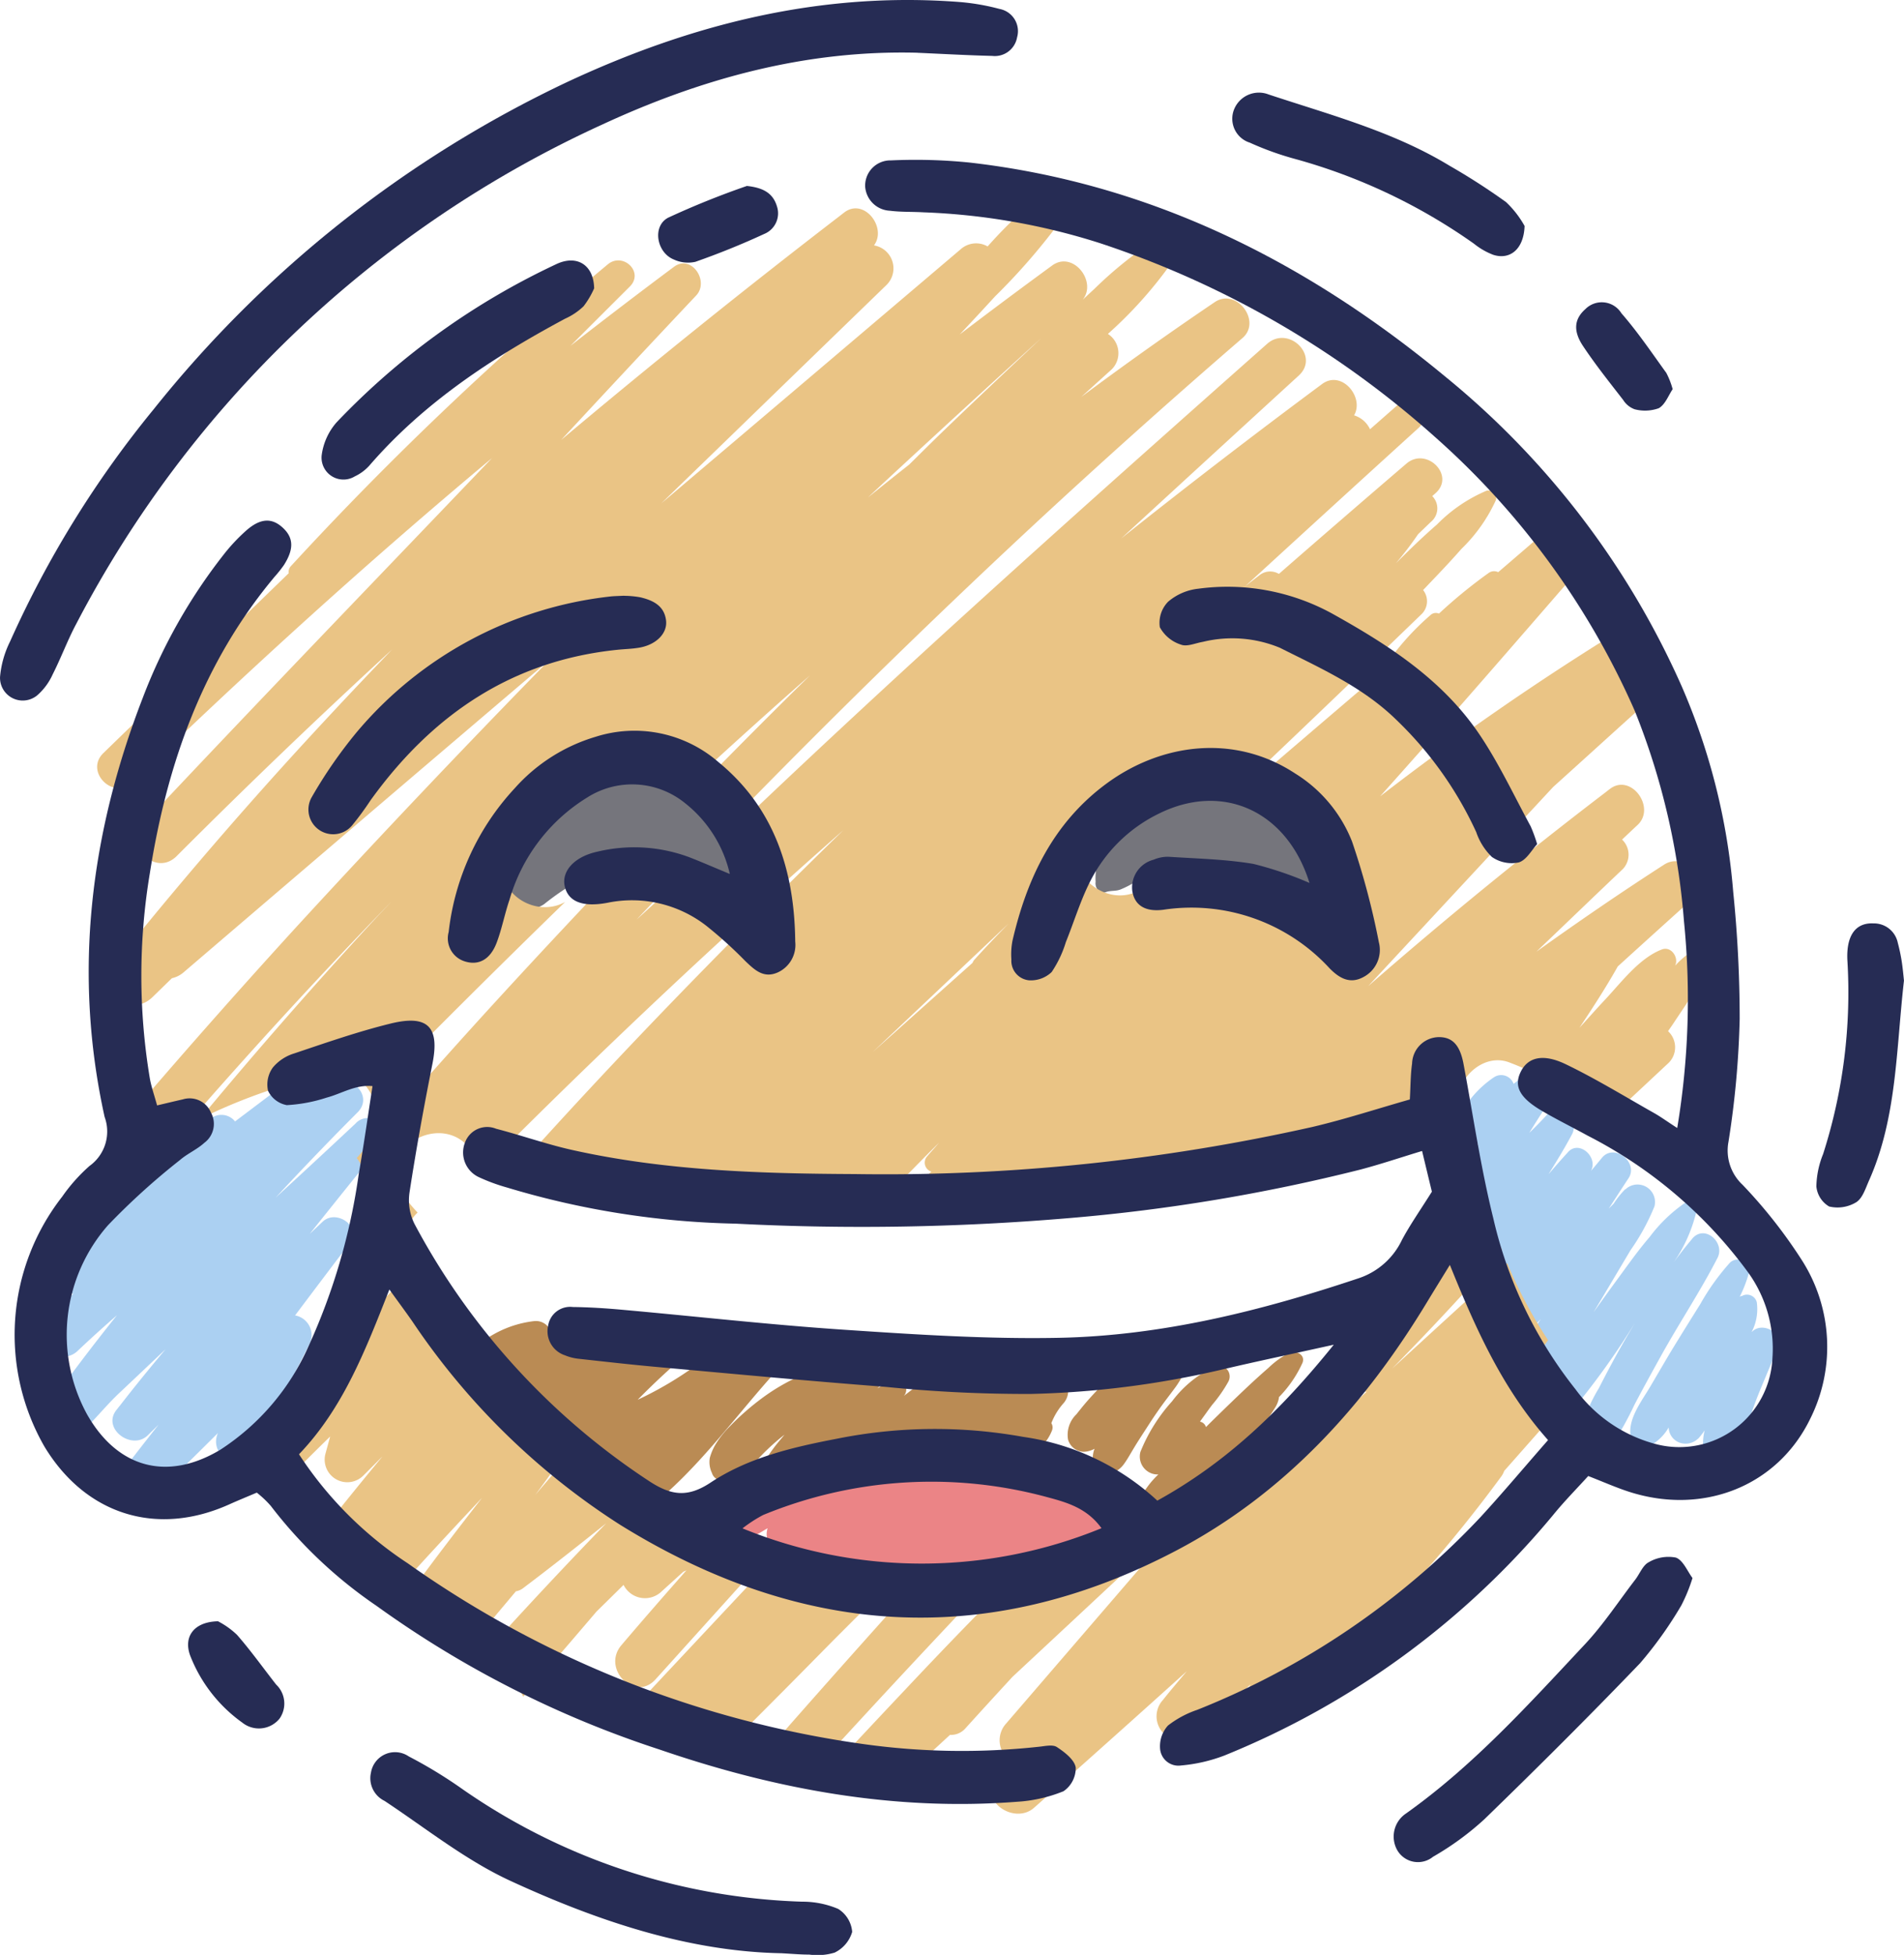
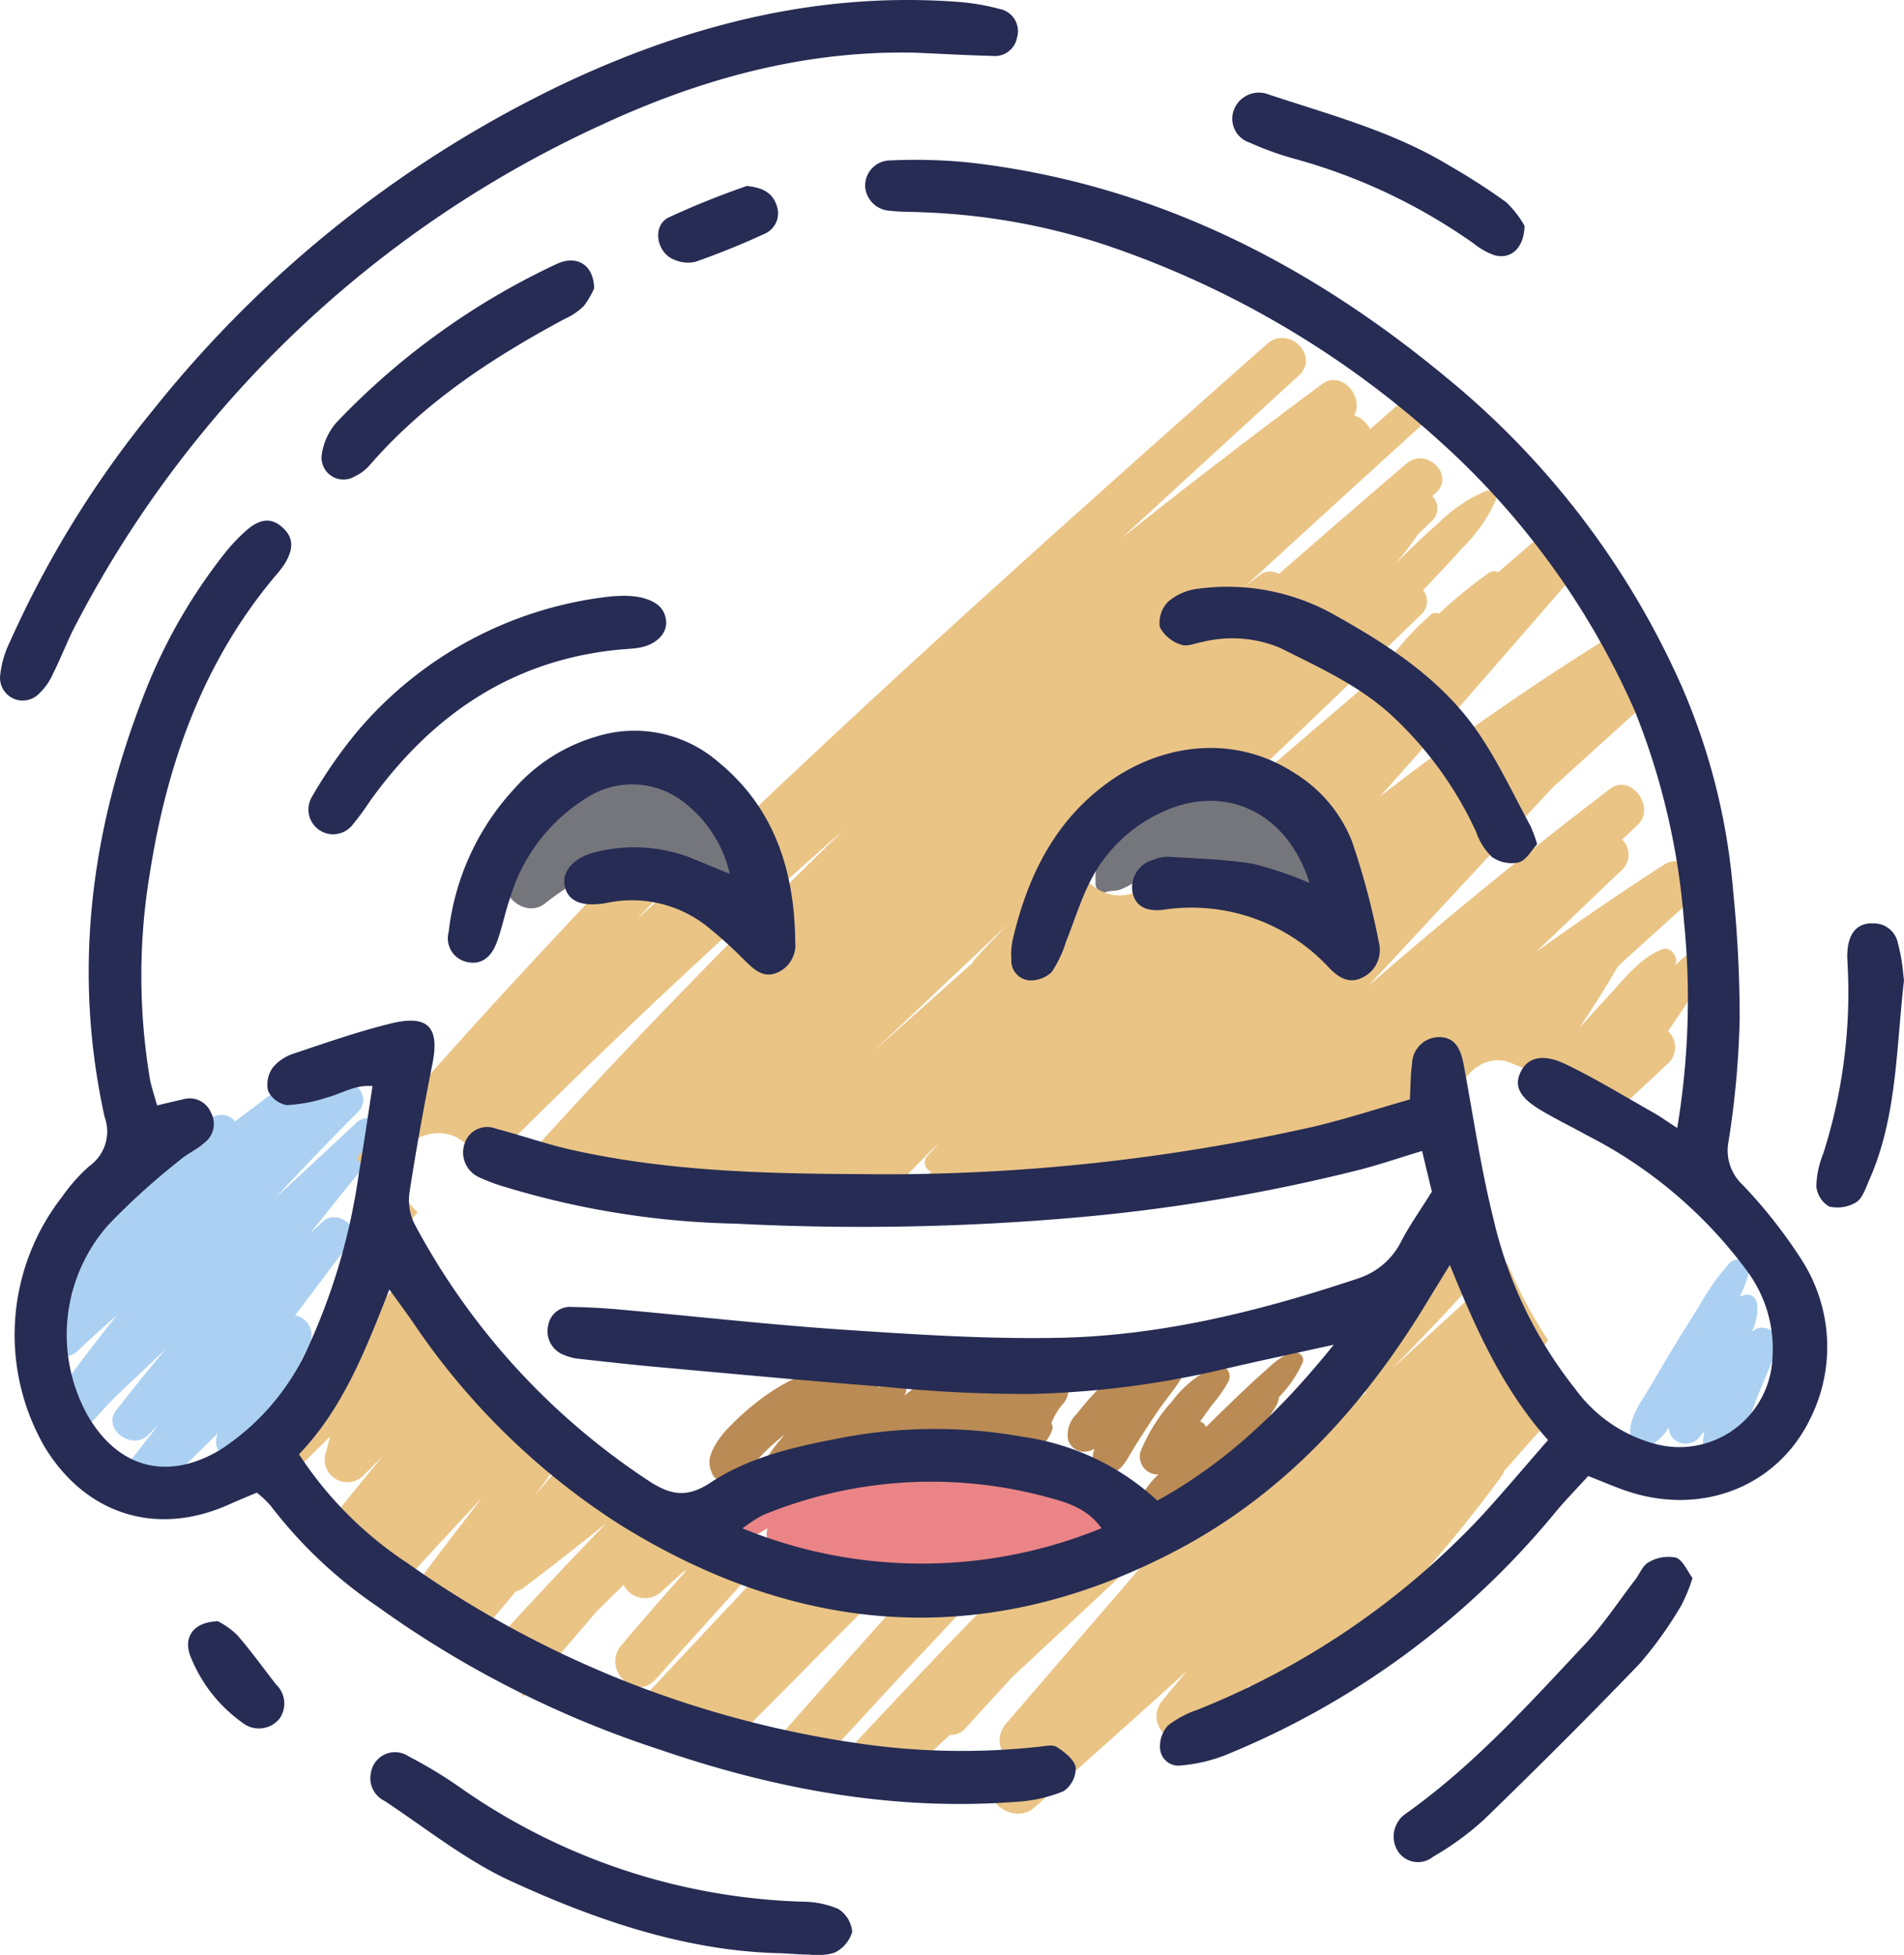
<svg xmlns="http://www.w3.org/2000/svg" id="_30" data-name="30" width="147.187" height="151.066" viewBox="0 0 147.187 151.066">
  <g id="Group_17206" data-name="Group 17206" transform="translate(3.232 15.026)">
    <g id="Group_17204" data-name="Group 17204" transform="translate(81.456 46.559)">
      <path id="Path_18039" data-name="Path 18039" d="M285.813,212.526l-.023.006C285.842,212.523,285.835,212.523,285.813,212.526Z" transform="translate(-278.256 -205.529)" fill="#75757c" />
      <path id="Path_18040" data-name="Path 18040" d="M281.209,197.438a9.88,9.88,0,0,0-9.184-6.589,11.623,11.623,0,0,0-6.1,1.784,10.707,10.707,0,0,0-2.443,1.943,5.094,5.094,0,0,0-.933,1.555,4.534,4.534,0,0,0-.1,1.275c-.071.432.284.987.794.794.365-.139.781-.048,1.171-.219a7.621,7.621,0,0,0,1.094-.565c.523-.339,1.013-.726,1.517-1.087a1.738,1.738,0,0,0,.139.571,1.807,1.807,0,0,0,2.136,1.049c-.207.061.574-.077.691-.1.213-.045.419-.107.632-.161.316-.084.907-.223,1.042-.242s.752-.055,1.068-.048c.226,0,.452.016.678.032,0,0,.384.045.426.045a8.273,8.273,0,0,1,1.972.591,8.774,8.774,0,0,1,1.943,1.384,2.135,2.135,0,0,0,2.5.323,2.09,2.09,0,0,0,.949-2.33Z" transform="translate(-262.442 -190.848)" fill="#75757c" />
    </g>
    <path id="Path_18041" data-name="Path 18041" d="M138.654,191.356a10.191,10.191,0,0,0-2.452-2.485,9.844,9.844,0,0,0-5.892-1.952,10.218,10.218,0,0,0-9.535,7.212c-.468,1.639,1.523,3.4,3.04,2.34a20.593,20.593,0,0,1,6.27-3.437,5.939,5.939,0,0,1,5.018.739l.158.1c.019.023.039.042.058.065.071.084.106.119.132.145s.042.065.081.119c.084.119.158.245.242.365a3.578,3.578,0,0,0,1.249,1.246,1.724,1.724,0,0,0,2.5-1.016,4.134,4.134,0,0,0-.858-3.437Z" transform="translate(-84.986 -141.628)" fill="#75757c" />
    <path id="Path_18042" data-name="Path 18042" d="M284.331,323.805a6.68,6.68,0,0,0-1.607,1.149q-.755.658-1.484,1.339c-1,.936-1.978,1.888-2.956,2.846-.139.136-.274.274-.41.41a.631.631,0,0,0-.155-.261.616.616,0,0,0-.307-.161c.168-.239.342-.474.513-.713.09-.129.184-.255.278-.384l.145-.194c.006-.01.006-.006.016-.019a10.978,10.978,0,0,0,1.233-1.768.842.842,0,0,0-.065-.926.83.83,0,0,0-.878-.3,8.681,8.681,0,0,0-3.395,2.727,13.138,13.138,0,0,0-2.452,3.914,1.387,1.387,0,0,0,.807,1.642,1.3,1.3,0,0,0,.581.1,6.833,6.833,0,0,0-1.5,2.059,1.286,1.286,0,0,0,1.071,1.61,1.312,1.312,0,0,0,.823-.171v.016a5.659,5.659,0,0,0,1.6-1.375c.068-.071.132-.142.2-.213a.764.764,0,0,0,.7-.016,11.246,11.246,0,0,0,2.02-1.755,16.986,16.986,0,0,0,1.823-2.139c.52-.674,1.042-1.346,1.533-2.046.252-.358.5-.716.729-1.091a2.072,2.072,0,0,0,.319-.787.388.388,0,0,0,0-.061,9.181,9.181,0,0,0,1.826-2.662c.236-.629-.523-.981-1.007-.775Z" transform="translate(-187.88 -234.296)" fill="#ba8b54" />
    <path id="Path_18043" data-name="Path 18043" d="M263.787,323.273a6.854,6.854,0,0,0-.8.494c.023-.032.045-.065.065-.1a1.269,1.269,0,0,0,.081-.965.889.889,0,0,0-.626-.626,1.269,1.269,0,0,0-.958.087,4.147,4.147,0,0,0-.552.429c-.29.239-.565.49-.839.745-.542.513-1.055,1.058-1.568,1.6-.5.526-1.007,1.052-1.475,1.6-.242.284-.474.578-.707.868a2.2,2.2,0,0,0-.645,1.939A1.293,1.293,0,0,0,257,330.3a1.873,1.873,0,0,0,.816-.236,1.848,1.848,0,0,0,.1,1.6.768.768,0,0,0,.674.387,1.91,1.91,0,0,0,1.5-.81c.242-.332.449-.7.658-1.052.41-.694.855-1.362,1.291-2.039q.634-.983,1.336-1.917c.239-.316.487-.642.736-.981a8.183,8.183,0,0,0,.616-1.036A.7.7,0,0,0,263.787,323.273Z" transform="translate(-176.433 -233.138)" fill="#ba8b54" />
    <g id="Group_17205" data-name="Group 17205" transform="translate(51.609 89.216)">
      <path id="Path_18044" data-name="Path 18044" d="M178.745,352.148l-.035.035C178.749,352.152,178.755,352.145,178.745,352.148Z" transform="translate(-175.882 -342.755)" fill="#ba8b54" />
      <path id="Path_18045" data-name="Path 18045" d="M195.54,324.948c-.352.219-.7.445-1.052.668a1.408,1.408,0,0,0-2.3-.6c-.271.226-.552.436-.833.649a1.412,1.412,0,0,0-2.317-.516c-.158.129-.323.242-.484.368a.909.909,0,0,0-1.478-.432l-.01-.016c-.687.539-1.394,1.055-2.081,1.594.026-.039.058-.077.084-.116a.739.739,0,0,0-.826-1.075,5.368,5.368,0,0,0-1.307.613,7.453,7.453,0,0,0,1.081-1.423,1.076,1.076,0,0,0-.084-1.188,1.056,1.056,0,0,0-1.123-.384,5.882,5.882,0,0,0-1.255.655,13.683,13.683,0,0,0-1.078.907,1.34,1.34,0,0,0-.9-.3,4.2,4.2,0,0,0-.936.148,10.838,10.838,0,0,0-1.73.645,15.448,15.448,0,0,0-2.811,1.633,20.326,20.326,0,0,0-2.607,2.275,7.084,7.084,0,0,0-1.136,1.471,4.155,4.155,0,0,0-.381.939,1.947,1.947,0,0,0,.168,1.165.8.8,0,0,0,.752.571c-.168.006.274.036.332.036a1.762,1.762,0,0,0,.62-.136,2.065,2.065,0,0,0,.516-.319c.023-.023.407-.323.439-.342a14.254,14.254,0,0,0,1.036-1.036q.523-.552,1.091-1.055c.2-.177.4-.349.607-.513.048-.042.11-.087.136-.11s.048-.035.071-.052c-.274.339-.565.668-.826,1.02-.539.723-1.3,1.8-.9,2.746.478,1.126,1.833.355,2.449-.194a18.1,18.1,0,0,0,1.736-2.007c.119-.145.248-.281.368-.423a1.248,1.248,0,0,0,2.056,1.278c.526-.532.955-1.123,1.5-1.639.084-.081.184-.152.271-.229a1.543,1.543,0,0,0,2.2.91c.465-.219.92-.455,1.371-.694a1.75,1.75,0,0,0,2.233.736c.671-.342,1.32-.723,1.956-1.123a1.478,1.478,0,0,0,1.933.484c.4-.245.791-.494,1.191-.739a1.388,1.388,0,0,0,2.362.742,3.445,3.445,0,0,0,.787-1.207.627.627,0,0,0-.052-.558,5.041,5.041,0,0,1,.923-1.52c1.068-1.188-.3-3.2-1.772-2.294Z" transform="translate(-169.947 -323.041)" fill="#ba8b54" />
      <path id="Path_18046" data-name="Path 18046" d="M177.5,353.08a.64.64,0,0,1-.058.042C177.44,353.128,177.45,353.122,177.5,353.08Z" transform="translate(-175.025 -343.387)" fill="#ba8b54" />
    </g>
-     <path id="Path_18047" data-name="Path 18047" d="M133.5,318.774q-.852.76-1.723,1.491a1.244,1.244,0,0,0-1.8-.72l-.013-.023c-.055.042-.1.087-.155.129-.035.023-.068.042-.1.068a27.452,27.452,0,0,1-4.569,2.7c.962-.975,1.949-1.92,2.978-2.82,1.268-1.107-.39-3.272-1.807-2.343-.136.09-.278.171-.413.261a1.209,1.209,0,0,0-.9.11q-1.38.741-2.765,1.475a5.132,5.132,0,0,1,.326-.426.948.948,0,0,0-.913-1.568c-.061.01-.126.019-.187.026a1.274,1.274,0,0,0-1.255-.6,14.98,14.98,0,0,0-1.878.407,1.208,1.208,0,0,0-1.187-.6,8.292,8.292,0,0,0-4.682,2.152c-1.191,1.075.1,2.762,1.455,2.5.41-.081.816-.181,1.22-.29l.058.019a1.316,1.316,0,0,0,1.781,1.187c.068-.029.132-.065.2-.094a1.327,1.327,0,0,0-.116,1.442,1.533,1.533,0,0,0-.1,1.7,9.788,9.788,0,0,1,3.253,3.036c.813-.4,1.623-.833,2.43-1.265-.358,1.12,1.107,2.081,2.162,1.542,0,.01.006.016.01.026.065-.045.119-.1.181-.142-.236.342-.474.684-.694,1.036-.768,1.239.881,2.243,1.878,1.449,3.514-2.791,6.273-6.6,9.239-9.945a1.354,1.354,0,0,0-1.914-1.914Z" transform="translate(-79.078 -229.278)" fill="#ba8b54" />
    <path id="Path_18048" data-name="Path 18048" d="M205.292,353.348a.212.212,0,0,1-.11-.087c.807-1.329-.949-2.646-2.181-2.02a1.248,1.248,0,0,0-.106.074,2.1,2.1,0,0,0-.455-.239,22.036,22.036,0,0,0-8.842-1.684c-.436.019-.862.061-1.284.113a1.755,1.755,0,0,0-2.333-.6c-.252.142-.507.281-.762.419a1.463,1.463,0,0,0-2.01-.271c-.529.336-1.058.668-1.584,1a1.7,1.7,0,0,0-1.007-.555,1.316,1.316,0,0,0-2.2-.881,68.514,68.514,0,0,0-5.357,4.279c-.836.791.229,2.088,1.2,1.559.268-.145.526-.307.787-.461,0,0,0,.006.006.006a1.434,1.434,0,0,0,.6,1.659,1.645,1.645,0,0,0,1.43,1.023,1.992,1.992,0,0,0,2.288.855,2.069,2.069,0,0,0,.581.219,26.808,26.808,0,0,0,16.744-2.017,14.181,14.181,0,0,1,2.569.242c1.371.277,3.02-1.262,2.023-2.633Z" transform="translate(-122.949 -250.922)" fill="#eb8486" />
    <path id="Path_18049" data-name="Path 18049" d="M399.93,307.171h0a3.8,3.8,0,0,0,.384-2.288.785.785,0,0,0-1.181-.449.109.109,0,0,0,0-.032c-.048.019-.094.052-.139.074a10.1,10.1,0,0,0,.7-1.8.873.873,0,0,0-1.449-.842,17.866,17.866,0,0,0-2.307,3.224q-.992,1.578-1.968,3.166c-.649,1.058-1.265,2.136-1.9,3.208-.652,1.107-1.726,2.472-1.507,3.8a1.138,1.138,0,0,0,1.094.833,1.1,1.1,0,0,0,.3-.052v.013a.2.2,0,0,1,.036-.016,1.055,1.055,0,0,0,.232-.119,3.754,3.754,0,0,0,1.281-1.32,1.279,1.279,0,0,0,.8,1.158,1.382,1.382,0,0,0,1.459-.284.047.047,0,0,0,.006.01,5.546,5.546,0,0,0,.516-.662,4.286,4.286,0,0,0-.129.981,2.469,2.469,0,0,0,.152.881.948.948,0,0,0,.223.349c.084.607.781.652,1.2.374.823-.194,1.2-1.333,1.468-2.017.31-.784.587-1.584.871-2.378.561-1.575,1.3-3.072,1.846-4.653.4-1.158-1.226-1.943-1.975-1.146Z" transform="translate(-267.741 -219.291)" fill="#abd0f2" />
-     <path id="Path_18050" data-name="Path 18050" d="M366.667,268.76c-.51.6-.991,1.217-1.452,1.852a11.668,11.668,0,0,0,1.759-3.947.6.6,0,0,0-.868-.668,11.74,11.74,0,0,0-2.759,2.662c-.855.991-1.626,2.085-2.4,3.14q-.968,1.321-1.927,2.665c.352-.591.71-1.178,1.058-1.768l1.8-3.027a16.97,16.97,0,0,0,1.856-3.4,1.352,1.352,0,0,0-2.252-1.3.057.057,0,0,0-.013-.016,6.986,6.986,0,0,0-.887,1.107c-.123.132-.252.261-.384.39.507-.781,1.01-1.565,1.526-2.343.81-1.22-1.107-2.74-2.052-1.584-.278.339-.558.674-.845,1.01.578-1.1-.987-2.459-1.83-1.388-.474.513-.939,1.049-1.4,1.584-.016.016-.032.035-.048.052.629-1.007,1.249-2.023,1.807-3.072.636-1.2-.952-2.569-1.943-1.5-.436.471-.887.936-1.355,1.384.652-1.065,1.329-2.117,2.049-3.14.916-1.3-1.023-2.582-2.1-1.62q-.571.513-1.165.978a1.016,1.016,0,0,0-1.5-.523,8.039,8.039,0,0,0-3,3.724c-.39,1.055.887,1.855,1.778,1.433-.626,1.065-1.22,2.146-1.749,3.272a1.492,1.492,0,0,0,1.617,2.188c-.474.691-.936,1.388-1.365,2.1a1.6,1.6,0,0,0,1.53,2.327A1.643,1.643,0,0,0,352.03,273a25.915,25.915,0,0,0-1.578,2.511c-.771,1.436,1.229,3.2,2.365,1.826.674-.816,1.394-1.594,2.13-2.352a12.233,12.233,0,0,0-1.346,2.53c-.455,1.31,1.117,2.239,2.194,1.688l.032-.019c-.51.855-1,1.939-.513,2.727.732,1.171,2.22-.094,2.791-.774a58.537,58.537,0,0,0,4.1-5.828c-.2.345-.41.691-.61,1.036-.765,1.307-1.478,2.64-2.165,3.988a12.1,12.1,0,0,0-1.613,4.324,1.169,1.169,0,0,0,1.975.82l.107-.039a.6.6,0,0,0,.516-.684,23.48,23.48,0,0,0,1.765-3.14c.661-1.255,1.346-2.5,2.033-3.74,1.417-2.562,3.053-5.011,4.392-7.615.61-1.181-.981-2.617-1.943-1.5Z" transform="translate(-239.067 -188.08)" fill="#abd0f2" />
    <path id="Path_18051" data-name="Path 18051" d="M34.308,260.945q-3.093,2.9-6.215,5.763,3.1-3.35,6.338-6.593c1.291-1.291-.642-3.182-1.988-1.988-.255.226-.52.445-.778.671-.01-1.094-1.168-2.191-2.227-1.375-1.488,1.146-2.991,2.272-4.485,3.4a1.348,1.348,0,0,0-2.107,0c-4.034,3.511-8.106,7-12.03,10.629-1.378,1.278.148,3.024,1.639,2.665-.684.71-1.359,1.426-2,2.165a1.628,1.628,0,0,0,2.3,2.3c1-.952,2.023-1.872,3.066-2.782q-2.7,3.374-5.215,6.867c-1.136,1.581,1.31,3.327,2.636,2.033.962-.939,1.8-1.988,2.782-2.911s1.952-1.846,2.927-2.765c.21-.2.419-.4.629-.594-1.213,1.439-2.4,2.895-3.553,4.385-.006.006-.013.01-.019.016h0c-.081.11-.168.213-.248.319-1.1,1.442,1.242,3.143,2.469,1.907.268-.268.542-.532.81-.8-.642.816-1.288,1.633-1.92,2.456l-.01.01h0c-.084.113-.174.223-.258.332-1.158,1.513,1.284,3.246,2.578,1.988q2.11-2.057,4.2-4.14c-.771,1.733,1.707,3.2,2.691,1.488,1.565-2.733,2.962-5.55,4.385-8.358a1.549,1.549,0,0,0-1.113-2.22q2.115-2.812,4.237-5.608c.952-1.246-1.046-2.643-2.11-1.63-.332.316-.668.629-1,.945,1.8-2.249,3.6-4.5,5.424-6.741a1.3,1.3,0,0,0-1.839-1.839Z" transform="translate(-10.014 -189.19)" fill="#abd0f2" />
    <path id="Path_18052" data-name="Path 18052" d="M96.014,325.3a43.676,43.676,0,0,1-15.1-7.983c-1.087,1.249-2.181,2.491-3.246,3.756.529-.713,1.055-1.43,1.568-2.156.4-.565.933-1.2,1.342-1.872A60.835,60.835,0,0,1,68.44,303.48q-3.621,3.558-7.119,7.238c-.642.678-1.268,1.371-1.9,2.056a38.688,38.688,0,0,1-3.811,6.157,3.554,3.554,0,0,1-2.026,1.342,1.819,1.819,0,0,1,.287.084,3.085,3.085,0,0,1,3.721.384c1.407-1.394,2.8-2.8,4.221-4.185-.126.455-.248.913-.374,1.368a1.749,1.749,0,0,0,2.9,1.688c.51-.5,1.013-1.016,1.52-1.52q-2.7,3.258-5.315,6.586c.452.423.91.839,1.391,1.233a3,3,0,0,1,1.791.449q1.651.987,3.24,2.049c.581-.636,1.165-1.271,1.746-1.907,1.6-1.752,3.22-3.482,4.844-5.211-1.733,2.227-3.456,4.463-5.124,6.738-.229.31-.442.632-.668.945,1.694,1.168,3.337,2.4,4.915,3.721,1.152-1.4,2.327-2.785,3.492-4.176a1.292,1.292,0,0,0,.552-.239c2.168-1.636,4.3-3.317,6.425-5.015q-4.86,5.019-9.542,10.21c.845.732,1.681,1.478,2.494,2.265a3.018,3.018,0,0,1,.636.923c1.191-1.381,2.391-2.756,3.579-4.14q1.046-1.22,2.088-2.44,1.046-1.026,2.091-2.059a1.849,1.849,0,0,0,2.946.5L89.121,327a1.4,1.4,0,0,0,.236-.106c-1.691,1.917-3.375,3.84-5.031,5.789-1.539,1.81,1.016,4.437,2.64,2.64q4.521-5.01,9.045-10.023Z" transform="translate(-39.522 -220.576)" fill="#eac485" />
-     <path id="Path_18053" data-name="Path 18053" d="M44.471,116.132q7.406-7.532,14.976-14.892c-2.517,1.41-6.121-1.129-4.321-4.185a9.694,9.694,0,0,1,1.991-2.394c2.688-2.785,6.276-4.892,10.21-4.382a3.905,3.905,0,0,1,2.436,1.2q4.26-3.93,8.616-7.754Q74.212,87.816,70.125,92a2.877,2.877,0,0,1,.352,1.436,2.638,2.638,0,0,1-.09.645,15,15,0,0,1,1.7,1.081Q83.316,83.613,95.1,72.631q8.219-7.643,16.712-14.973c1.507-1.3-.478-3.9-2.143-2.775q-5.252,3.553-10.326,7.332,1.186-1.075,2.375-2.152a1.768,1.768,0,0,0-.313-2.72,32.6,32.6,0,0,0,4.84-5.382c.855-1.271-1.217-2.314-1.933-1.378a30.994,30.994,0,0,0-3.972,3.3c-.3.271-.587.545-.884.816,1.136-1.4-.752-3.814-2.356-2.646q-3.6,2.628-7.148,5.331,1.37-1.457,2.72-2.93a49.21,49.21,0,0,0,5.2-6.012c.755-1.165-.745-2.281-1.733-1.726V46.7a.21.21,0,0,0-.029.026,1.2,1.2,0,0,0-.281.239,34.2,34.2,0,0,0-3.721,3.617,1.79,1.79,0,0,0-2.085.219Q78.457,60.625,66.878,70.439q2.372-2.3,4.747-4.6,6.321-6.133,12.649-12.262a1.8,1.8,0,0,0-.952-3.075c1.029-1.381-.774-3.714-2.3-2.543-.119.09-.236.184-.355.274h0l-.006.006q-10.954,8.417-21.523,17.3,5.194-5.605,10.436-11.162c1.049-1.11-.374-3.217-1.713-2.22q-4.032,3.006-8,6.105,2.294-2.294,4.589-4.582c1.12-1.12-.532-2.688-1.71-1.71A255.75,255.75,0,0,0,38.259,75.273a.655.655,0,0,0-.181.561q-7.164,6.951-14.327,13.9c-1.475,1.433.778,3.682,2.256,2.256,8.984-8.677,18.213-17.061,27.784-25.05-8.984,9.4-18.019,18.745-26.919,28.219-1.578,1.681.9,4.179,2.54,2.54q8.156-8.166,16.661-15.973c-3.311,3.44-6.576,6.928-9.761,10.491q-5.944,6.651-11.533,13.6c-1.542,1.926.913,4.569,2.772,2.772.5-.484,1-.975,1.5-1.459a2.05,2.05,0,0,0,.907-.458Q44.059,94.6,58.2,82.569q-9.894,10.116-19.471,20.536-6.989,7.648-13.708,15.534c-1.559,1.839,1.087,4.518,2.669,2.669.368-.432.745-.855,1.117-1.284a2.674,2.674,0,0,1,1.252-1.452.025.025,0,0,0,.013-.006q7.735-8.9,15.951-17.361c-.387.416-.784.823-1.171,1.239q-6.936,7.5-13.469,15.357c-.048.058-.081.119-.123.181a44.085,44.085,0,0,1,7.732-2.927,3.6,3.6,0,0,1,.665-.116,3.237,3.237,0,0,1,4.818,1.2ZM84.22,68.707q5.992-5.552,12.04-11.046c-2.7,2.552-5.418,5.089-8.087,7.68-.71.691-1.41,1.391-2.114,2.085q-1.612,1.273-3.211,2.562c.458-.426.913-.855,1.375-1.281Z" transform="translate(-18.992 -46.565)" fill="#eac485" />
    <path id="Path_18054" data-name="Path 18054" d="M184.185,129.123a.71.71,0,0,0-1.029-.791,6.537,6.537,0,0,0-1.294,1.1c.016-.055.042-.11.055-.165.136-.6-.419-1.336-1.084-1.084-1.762.668-3.166,2.582-4.434,3.924-.658.7-1.294,1.423-1.943,2.133,1.029-1.546,2.049-3.114,2.966-4.744q2.836-2.58,5.689-5.144c1.465-1.31-.445-3.795-2.1-2.727-3.356,2.159-6.641,4.414-9.881,6.731,2.23-2.127,4.447-4.266,6.683-6.386a1.611,1.611,0,0,0-.058-2.278c.4-.378.8-.758,1.207-1.136,1.426-1.346-.52-4.017-2.146-2.778-.119.09-.239.184-.358.278h0q-9.415,7.183-18.339,14.97,7.159-7.7,14.311-15.4c2.336-2.107,4.666-4.227,7.006-6.334a1.658,1.658,0,0,0,.49-.745c.307-.219.61-.442.92-.658a1.728,1.728,0,0,0,.581-.684c-.032-.094-.065-.184-.1-.278a2.69,2.69,0,0,1-1.855-1.026c-.655-.778-1.262-1.584-1.846-2.4a213.207,213.207,0,0,0-18.577,12.853c.371-.413.739-.829,1.107-1.242,4.834-5.415,9.581-10.9,14.337-16.38-.691-1.113-1.381-2.227-2.094-3.33-1.41,1.207-2.811,2.423-4.221,3.627a.712.712,0,0,0-.729.055,38.726,38.726,0,0,0-3.85,3.146.6.6,0,0,0-.61.077,20.45,20.45,0,0,0-3.74,4.247c-.168.177-.336.352-.5.529q-5.213,4.443-10.413,8.906a13.758,13.758,0,0,1,6.434,3.249c3,2.74-1.465,7.18-4.453,4.453-2.272-2.072-6.867-2.527-9.3-.474-3.078,2.6-7.554-1.833-4.453-4.453A13.811,13.811,0,0,1,148,115.919q7.13-6.762,14.2-13.595a1.392,1.392,0,0,0,.174-1.914c1-1.046,2.007-2.091,2.962-3.179A12.407,12.407,0,0,0,168,93.463a.594.594,0,0,0-.726-.726,11.8,11.8,0,0,0-3.83,2.611c-1.1.952-2.143,1.968-3.175,2.995a26.2,26.2,0,0,0,1.717-2.249l.994-.955a1.342,1.342,0,0,0,.1-1.988l.261-.232c1.546-1.381-.723-3.617-2.269-2.269q-4.942,4.235-9.845,8.513a1.317,1.317,0,0,0-1.5.1c-.371.281-.736.571-1.107.855q6.685-6.133,13.4-12.233c1.155-1.049-.545-2.72-1.7-1.7-.684.6-1.365,1.2-2.049,1.8a2.014,2.014,0,0,0-1.233-1.075c.813-1.4-.962-3.537-2.469-2.423q-7.866,5.833-15.525,11.93,6.854-6.3,13.718-12.582c1.655-1.51-.787-3.921-2.449-2.449-13.872,12.295-27.732,24.637-41.146,37.439.265.21.542.41.787.639,2.969,2.775-1.494,7.219-4.453,4.453a7.22,7.22,0,0,0-.962-.745q-1.481,1.35-2.962,2.7c.9-.958,1.823-1.9,2.73-2.849a7.809,7.809,0,0,0-3.908-1.207q-5.562,5.823-10.984,11.775-4.806,5.3-9.477,10.71a3.136,3.136,0,0,1,.6,2.533,70.385,70.385,0,0,1-3.224,11.2q3.185-3.417,6.431-6.77a3.006,3.006,0,0,1,.9-2.749,10.755,10.755,0,0,1-1.21-1.517c-2.246-3.395,3.211-6.544,5.437-3.179a4.185,4.185,0,0,0,1.091,1.094q13.359-13.422,27.59-25.944c-8.048,7.848-15.925,15.867-23.482,24.2-.787.868-1.565,1.746-2.346,2.62,2.911,1,6.944.833,9.271.816,5.708-.035,11.4-.21,17.116-.1l3.421.068c1.142-1.149,2.269-2.317,3.424-3.459-.3.352-.62.7-.92,1.052a.731.731,0,0,0,.323,1.188c-.452.413-.9.829-1.355,1.242,5.463.09,10.942.1,16.357-.339.094-.09.181-.181.274-.268l-.248.268a63.746,63.746,0,0,0,19.862-4.518c1.642-.694,4.008.006,4.66,1.6l.284-.294c-.09.11-.177.219-.265.329a2.6,2.6,0,0,1-.052,1.917c-5.405,14.147-16.586,25.847-31.311,29.568-.019.023-.036.048-.055.071q-5.17,5.126-10.149,10.426-3.03,3.209-6.041,6.447c1.613.371,3.2.874,4.789,1.388,1.562-1.439,3.13-2.872,4.689-4.314a1.473,1.473,0,0,0,1.188-.5q1.815-2,3.643-3.985,6.7-6.234,13.379-12.491-6.931,8.045-13.86,16.089a1.92,1.92,0,0,0,.281,2.859c-.258.332-.523.665-.778,1l-.006.006h0c-.1.126-.2.252-.294.378-1.349,1.778,1.442,3.608,2.949,2.275q5.92-5.247,11.8-10.546c-.613.732-1.236,1.455-1.83,2.207a1.865,1.865,0,0,0,2.636,2.636q2.1-1.873,4.118-3.817c-.9,1.743,1.413,3.869,2.891,2.214,1.058-1.152,2.107-2.317,3.156-3.479a1.715,1.715,0,0,0,.571-.348,107.178,107.178,0,0,0,12.788-14.486,1.575,1.575,0,0,0,.21-.407q2.227-2.522,4.456-5.044c1.291-1.455-.365-3.95-2.168-2.811-.374.236-.732.487-1.1.726.742-.987,1.481-1.978,2.207-2.978a34.946,34.946,0,0,1-3.153-5.947q-4.458,4.076-8.91,8.151c2.917-2.972,5.77-6.015,8.5-9.158q-.3-.75-.571-1.52c-1.042-2.917-2.859-6.831-2.859-9.955,0-1.891,2.036-3.772,3.985-3.037a26.659,26.659,0,0,1,7.6,4.453l4.747-4.434a1.7,1.7,0,0,0-.065-2.43c.145-.216.3-.429.442-.645.939-1.436,2.143-2.995,2.449-4.718Zm-56.487-.161a.743.743,0,0,0-.152.255l-.991.884-6.731,6.015,10.513-9.942c-.894.916-1.781,1.839-2.636,2.788Zm25.157,38.11c1.481-1.746,2.966-3.482,4.447-5.228a.676.676,0,0,0,.707.513l-5.153,4.714Z" transform="translate(-55.594 -69.84)" fill="#eac485" />
    <path id="Path_18055" data-name="Path 18055" d="M173.862,372.949a38.048,38.048,0,0,1-9.632-1.339q-5.145,5.484-10.287,10.971c-1.572,1.678.929,4.2,2.53,2.53.381-.4.762-.8,1.146-1.2a2.257,2.257,0,0,0,.168.329c-.29,1.555,1.736,3.108,3.133,1.691q3.6-3.587,7.151-7.2c1.923-1.936,3.866-3.85,5.8-5.783Z" transform="translate(-107.16 -266.721)" fill="#eac485" />
    <path id="Path_18056" data-name="Path 18056" d="M197.634,373.816c-1.252.165-2.488.265-3.711.31-.8.887-1.613,1.772-2.414,2.662q-5.668,6.3-11.249,12.688a3.282,3.282,0,0,1,1.107-.2,19.419,19.419,0,0,1,3.682.381q7.5-8.229,15.192-16.276c-.858.171-1.726.319-2.6.436Z" transform="translate(-125.323 -267.92)" fill="#eac485" />
  </g>
  <g id="Group_17207" data-name="Group 17207">
    <path id="Path_18057" data-name="Path 18057" d="M131.989,113.11a60.431,60.431,0,0,0,.523-15.983A54.973,54.973,0,0,0,128.7,80.85a61.019,61.019,0,0,0-15.425-21.136,73.288,73.288,0,0,0-25.9-14.983,50.838,50.838,0,0,0-13.643-2.385c-.868-.052-1.746-.013-2.6-.123a2.014,2.014,0,0,1-1.917-1.855,1.952,1.952,0,0,1,2-2.036,41.5,41.5,0,0,1,6.076.168c13.976,1.6,26,7.641,36.709,16.493A64.645,64.645,0,0,1,132.318,78.93a49.808,49.808,0,0,1,4,15.928,97.025,97.025,0,0,1,.5,9.816,70.426,70.426,0,0,1-.865,9.494,3.62,3.62,0,0,0,1.087,3.324,38.3,38.3,0,0,1,4.627,5.892,12.426,12.426,0,0,1,.6,12.2c-2.546,5.224-8.3,7.467-14,5.631-1-.323-1.968-.755-3.156-1.217-.9.991-1.839,1.939-2.678,2.969A64.435,64.435,0,0,1,96.974,161.6a12.327,12.327,0,0,1-3.34.765,1.42,1.42,0,0,1-1.623-1.326,2.387,2.387,0,0,1,.61-1.759,7.7,7.7,0,0,1,2.262-1.213A61,61,0,0,0,116.758,143.2c1.755-1.907,3.424-3.9,5.247-5.979-3.492-3.934-5.544-8.477-7.59-13.537-.726,1.181-1.217,1.972-1.7,2.769-4.882,8.09-11.091,14.934-19.523,19.342-14.634,7.654-29.016,6.6-42.927-2.033a54.948,54.948,0,0,1-16.047-15.7c-.494-.71-1.007-1.4-1.784-2.478-1.855,4.708-3.575,9.174-6.986,12.733a29.1,29.1,0,0,0,8.416,8.432,80.064,80.064,0,0,0,35.2,13.96,54.933,54.933,0,0,0,13.576.21c.471-.045,1.068-.194,1.4.026.6.394,1.355.978,1.452,1.575a2.165,2.165,0,0,1-.945,1.836,11.326,11.326,0,0,1-3.624.816c-9.5.729-18.664-.971-27.6-4.037a79.485,79.485,0,0,1-21.875-11.1,35.246,35.246,0,0,1-8.18-7.728,7.99,7.99,0,0,0-1.084-1.026c-.758.323-1.465.61-2.159.923-5.592,2.5-11.072.781-14.256-4.482A17.337,17.337,0,0,1,7.14,118.412a13.294,13.294,0,0,1,2.114-2.375,3.274,3.274,0,0,0,1.168-3.785C7.97,101.167,9.3,90.392,13.362,79.885A42.229,42.229,0,0,1,19.6,68.827a13.994,13.994,0,0,1,1.778-1.9c1.1-.962,1.985-.984,2.827-.2.826.771.858,1.642.081,2.869a9.639,9.639,0,0,1-.72.907C18,77.152,15.24,84.99,13.917,93.419a48.231,48.231,0,0,0,0,15.854c.113.642.336,1.265.561,2.085.762-.177,1.381-.329,2-.468a1.784,1.784,0,0,1,2.159,1.013,1.818,1.818,0,0,1-.507,2.346c-.561.516-1.307.829-1.888,1.333a53.66,53.66,0,0,0-5.56,5.037,12.822,12.822,0,0,0-1.626,14.6c2.356,4.166,6.209,5.211,10.313,2.746a18.422,18.422,0,0,0,6.841-8.054,48.107,48.107,0,0,0,3.863-13.295c.381-2.178.691-4.372,1.058-6.747-1.329-.132-2.391.584-3.543.887a11.966,11.966,0,0,1-3.082.581,2.009,2.009,0,0,1-1.452-1.11,2.24,2.24,0,0,1,.374-1.8,3.472,3.472,0,0,1,1.655-1.087c2.469-.829,4.937-1.691,7.461-2.31,2.888-.707,3.782.287,3.22,3.108-.658,3.308-1.265,6.628-1.775,9.961a4.09,4.09,0,0,0,.394,2.43,54.261,54.261,0,0,0,18.18,19.894c1.652,1.068,2.917,1.265,4.7.084,2.924-1.939,6.347-2.736,9.784-3.395a38.464,38.464,0,0,1,14.389-.139A19.223,19.223,0,0,1,91.8,141.9c5.308-2.93,9.5-6.906,13.64-12.049-3.395.752-6.092,1.317-8.777,1.952a71.973,71.973,0,0,1-14.621,1.852,108.145,108.145,0,0,1-11.278-.549c-5.87-.449-11.73-1-17.593-1.53-2.017-.181-4.03-.41-6.044-.632a3.775,3.775,0,0,1-1.117-.274,1.957,1.957,0,0,1-1.3-2.307,1.721,1.721,0,0,1,1.9-1.426c1.255.016,2.511.094,3.759.207,5.763.516,11.52,1.171,17.293,1.555,5.486.368,11,.726,16.489.62,7.97-.155,15.654-2.075,23.2-4.6a5.686,5.686,0,0,0,3.356-2.959c.629-1.178,1.4-2.275,2.317-3.734-.181-.745-.445-1.843-.758-3.146-1.684.51-3.217,1.029-4.776,1.439a139.856,139.856,0,0,1-22.527,3.75,189.842,189.842,0,0,1-25.773.426A65.679,65.679,0,0,1,41.513,117.7a14.288,14.288,0,0,1-2.168-.8,2.1,2.1,0,0,1-1.058-2.691,1.824,1.824,0,0,1,2.4-1.046c1.959.507,3.879,1.191,5.85,1.633,7.206,1.61,14.537,1.833,21.888,1.868a151.191,151.191,0,0,0,35.347-3.637c2.52-.591,4.992-1.4,7.548-2.127.061-1.071.052-1.93.174-2.772a2.1,2.1,0,0,1,2.046-2.046c1.081-.016,1.662.629,1.933,2.085.745,3.979,1.326,8,2.3,11.92a33.11,33.11,0,0,0,6.354,13.208,11.211,11.211,0,0,0,6.357,4.272,7.2,7.2,0,0,0,8.868-6.709,10.073,10.073,0,0,0-1.852-6.554,35.229,35.229,0,0,0-12.449-10.617c-1.184-.652-2.4-1.246-3.562-1.933-1.668-.984-2.12-1.859-1.626-2.93.539-1.171,1.707-1.517,3.521-.642,2.34,1.129,4.563,2.494,6.828,3.772.49.278.945.61,1.775,1.149ZM87.484,144.03c-1.171-1.62-2.8-2.023-4.331-2.436a34.179,34.179,0,0,0-21.82,1.413,10.57,10.57,0,0,0-1.6,1.036A36.651,36.651,0,0,0,87.484,144.03Z" transform="translate(-2.334 -25.938)" fill="#262c54" />
    <path id="Path_18058" data-name="Path 18058" d="M70.919,4.076c-8.59-.226-16.661,1.981-24.35,5.541A86.2,86.2,0,0,0,5.91,48.175c-.684,1.275-1.184,2.643-1.839,3.934a4.729,4.729,0,0,1-1.178,1.607A1.756,1.756,0,0,1,0,52.315a7.626,7.626,0,0,1,.774-2.74A79.494,79.494,0,0,1,11.863,31.643,90.228,90.228,0,0,1,43.845,6.338c9.6-4.485,19.61-7,30.288-6.186a17.291,17.291,0,0,1,3.12.536,1.746,1.746,0,0,1,1.368,2.2A1.747,1.747,0,0,1,76.7,4.321c-1.93-.048-3.859-.158-5.789-.242Z" transform="translate(0.003 0)" fill="#262c54" />
    <path id="Path_18059" data-name="Path 18059" d="M265.313,189.561c-1.71-5.528-6.638-7.8-11.568-5.4a11.658,11.658,0,0,0-5.453,5.405c-.723,1.462-1.2,3.043-1.814,4.56a8.612,8.612,0,0,1-1.1,2.317,2.327,2.327,0,0,1-1.743.636,1.512,1.512,0,0,1-1.368-1.607,5.614,5.614,0,0,1,.081-1.436c1.113-4.824,3.156-9.122,7.257-12.149,4.214-3.108,9.878-3.9,14.615-.781a10.856,10.856,0,0,1,4.382,5.25,58.631,58.631,0,0,1,2.072,7.78,2.365,2.365,0,0,1-1.233,2.711c-1.036.542-1.852.039-2.572-.691a14.5,14.5,0,0,0-12.846-4.531c-1.491.194-2.252-.41-2.41-1.459a2.215,2.215,0,0,1,1.649-2.407,2.813,2.813,0,0,1,1.126-.229c2.2.145,4.418.19,6.58.552a27.416,27.416,0,0,1,4.347,1.475Z" transform="translate(-164.083 -121.325)" fill="#262c54" />
-     <path id="Path_18060" data-name="Path 18060" d="M129.155,186.069a9.732,9.732,0,0,0-3.472-5.479,6.482,6.482,0,0,0-7.564-.419,13.741,13.741,0,0,0-5.989,7.877c-.374,1.091-.587,2.239-.991,3.317-.487,1.3-1.368,1.788-2.423,1.478a1.862,1.862,0,0,1-1.294-2.285,19.53,19.53,0,0,1,5.1-11.1,13.5,13.5,0,0,1,6.257-3.985,9.9,9.9,0,0,1,9.506,1.962c4.34,3.559,5.87,8.425,5.928,13.866a2.337,2.337,0,0,1-1.333,2.372c-1.1.5-1.8-.177-2.523-.865a32.874,32.874,0,0,0-2.988-2.707,9.36,9.36,0,0,0-7.645-1.807c-1.991.381-3.072-.11-3.33-1.275-.252-1.139.707-2.265,2.494-2.662a12.191,12.191,0,0,1,7.119.416c.881.339,1.746.72,3.149,1.3Z" transform="translate(-72.738 -118.537)" fill="#262c54" />
+     <path id="Path_18060" data-name="Path 18060" d="M129.155,186.069a9.732,9.732,0,0,0-3.472-5.479,6.482,6.482,0,0,0-7.564-.419,13.741,13.741,0,0,0-5.989,7.877c-.374,1.091-.587,2.239-.991,3.317-.487,1.3-1.368,1.788-2.423,1.478a1.862,1.862,0,0,1-1.294-2.285,19.53,19.53,0,0,1,5.1-11.1,13.5,13.5,0,0,1,6.257-3.985,9.9,9.9,0,0,1,9.506,1.962c4.34,3.559,5.87,8.425,5.928,13.866a2.337,2.337,0,0,1-1.333,2.372c-1.1.5-1.8-.177-2.523-.865a32.874,32.874,0,0,0-2.988-2.707,9.36,9.36,0,0,0-7.645-1.807c-1.991.381-3.072-.11-3.33-1.275-.252-1.139.707-2.265,2.494-2.662a12.191,12.191,0,0,1,7.119.416Z" transform="translate(-72.738 -118.537)" fill="#262c54" />
    <path id="Path_18061" data-name="Path 18061" d="M120.513,435.188c-7.209-.126-14.25-2.485-20.994-5.592-3.462-1.594-6.528-4.059-9.739-6.183a1.947,1.947,0,0,1-1.046-2.188,1.885,1.885,0,0,1,2.924-1.246,35.586,35.586,0,0,1,4.189,2.556,48.6,48.6,0,0,0,26.206,8.667,7.072,7.072,0,0,1,2.795.558,2.3,2.3,0,0,1,1.084,1.778,2.583,2.583,0,0,1-1.355,1.6,4.575,4.575,0,0,1-1.968.152c-.578.006-1.155-.048-2.094-.1Z" transform="translate(-60.056 -284.25)" fill="#262c54" />
    <path id="Path_18062" data-name="Path 18062" d="M306.926,160.453c-.416.445-.829,1.236-1.423,1.417a2.678,2.678,0,0,1-2.081-.423,4.852,4.852,0,0,1-1.21-1.92,28.469,28.469,0,0,0-6.154-8.655c-2.6-2.549-5.863-4-9.026-5.589a9.618,9.618,0,0,0-5.96-.455c-.565.094-1.213.394-1.675.216a2.829,2.829,0,0,1-1.643-1.349,2.326,2.326,0,0,1,.645-1.975,4.3,4.3,0,0,1,2.327-1,16.859,16.859,0,0,1,10.31,1.9c4.427,2.462,8.616,5.16,11.472,9.429,1.488,2.223,2.633,4.676,3.914,7.035a11.6,11.6,0,0,1,.5,1.375Z" transform="translate(-188.094 -95.227)" fill="#262c54" />
    <path id="Path_18063" data-name="Path 18063" d="M98.2,142.673a7.315,7.315,0,0,1,1.258.116c.978.232,1.859.649,1.991,1.8.11.968-.733,1.836-2,2.078-.565.106-1.149.116-1.723.174-8.235.829-14.389,5.069-19.126,11.639a22.94,22.94,0,0,1-1.362,1.862,1.912,1.912,0,0,1-3.182-2.107,36.066,36.066,0,0,1,3.443-4.982,29.946,29.946,0,0,1,19.655-10.529c.287-.032.578-.032,1.042-.058Z" transform="translate(-49.959 -96.632)" fill="#262c54" />
    <path id="Path_18064" data-name="Path 18064" d="M356.967,374.412a12.834,12.834,0,0,1-.868,2.12,30.563,30.563,0,0,1-3.178,4.453c-3.937,4.1-7.97,8.116-12.053,12.075a22.21,22.21,0,0,1-3.956,2.888,1.849,1.849,0,0,1-2.769-.51,2.142,2.142,0,0,1,.665-2.824c5.234-3.714,9.5-8.451,13.847-13.088,1.436-1.533,2.6-3.317,3.888-4.992.349-.455.587-1.116,1.042-1.346a3.012,3.012,0,0,1,2.1-.358c.565.21.891,1.062,1.284,1.581Z" transform="translate(-226.131 -252.467)" fill="#262c54" />
    <path id="Path_18065" data-name="Path 18065" d="M98.094,64.53a6.636,6.636,0,0,1-.82,1.391,4.993,4.993,0,0,1-1.423.958c-5.618,3.014-10.9,6.46-15.124,11.339a3.544,3.544,0,0,1-1.142.852,1.693,1.693,0,0,1-2.556-1.642,4.785,4.785,0,0,1,1.152-2.536,56.473,56.473,0,0,1,16.974-12.22c1.568-.749,2.895.013,2.936,1.859Z" transform="translate(-52.161 -42.255)" fill="#262c54" />
    <path id="Path_18066" data-name="Path 18066" d="M317.769,32.506c-.065,1.817-1.146,2.633-2.414,2.23a5.457,5.457,0,0,1-1.494-.858,44.246,44.246,0,0,0-13.8-6.544,23.135,23.135,0,0,1-3.533-1.268,1.937,1.937,0,0,1-1.21-2.585,2.066,2.066,0,0,1,2.665-1.139c4.756,1.578,9.635,2.862,13.973,5.5a50.309,50.309,0,0,1,4.379,2.817A7.606,7.606,0,0,1,317.769,32.506Z" transform="translate(-199.912 -15.042)" fill="#262c54" />
    <path id="Path_18067" data-name="Path 18067" d="M441.9,225.547c-.613,5.344-.539,10.594-2.7,15.447-.268.6-.5,1.375-.994,1.684a2.783,2.783,0,0,1-2.094.326,2.017,2.017,0,0,1-.984-1.549,6.991,6.991,0,0,1,.52-2.5,40.9,40.9,0,0,0,1.875-15.015c-.081-1.855.62-2.882,2.027-2.811a1.878,1.878,0,0,1,1.872,1.5,14.047,14.047,0,0,1,.3,1.41C441.811,224.608,441.859,225.183,441.9,225.547Z" transform="translate(-294.715 -149.773)" fill="#262c54" />
    <path id="Path_18068" data-name="Path 18068" d="M47.373,388.253a6.255,6.255,0,0,1,1.465,1.046c1.071,1.223,2.017,2.556,3.024,3.84a2.023,2.023,0,0,1,.255,2.643,2.055,2.055,0,0,1-2.869.3,11.462,11.462,0,0,1-4.03-5.179c-.539-1.452.278-2.617,2.156-2.653Z" transform="translate(-30.515 -262.965)" fill="#262c54" />
    <path id="Path_18069" data-name="Path 18069" d="M164.532,44.53c1.149.126,1.991.484,2.317,1.565a1.72,1.72,0,0,1-.991,2.149c-1.73.8-3.508,1.517-5.308,2.149a2.619,2.619,0,0,1-1.659-.174c-1.352-.536-1.694-2.591-.439-3.24A64.785,64.785,0,0,1,164.532,44.53Z" transform="translate(-106.792 -30.161)" fill="#262c54" />
-     <path id="Path_18070" data-name="Path 18070" d="M385.041,79.1c-.319.468-.574,1.191-1.075,1.468a3.141,3.141,0,0,1-1.868.077,1.763,1.763,0,0,1-.878-.716c-1.062-1.371-2.149-2.73-3.107-4.172-.794-1.194-.658-2.107.184-2.849a1.784,1.784,0,0,1,2.785.319c1.262,1.446,2.343,3.049,3.472,4.611a6.122,6.122,0,0,1,.491,1.262Z" transform="translate(-255.741 -49.021)" fill="#262c54" />
  </g>
</svg>